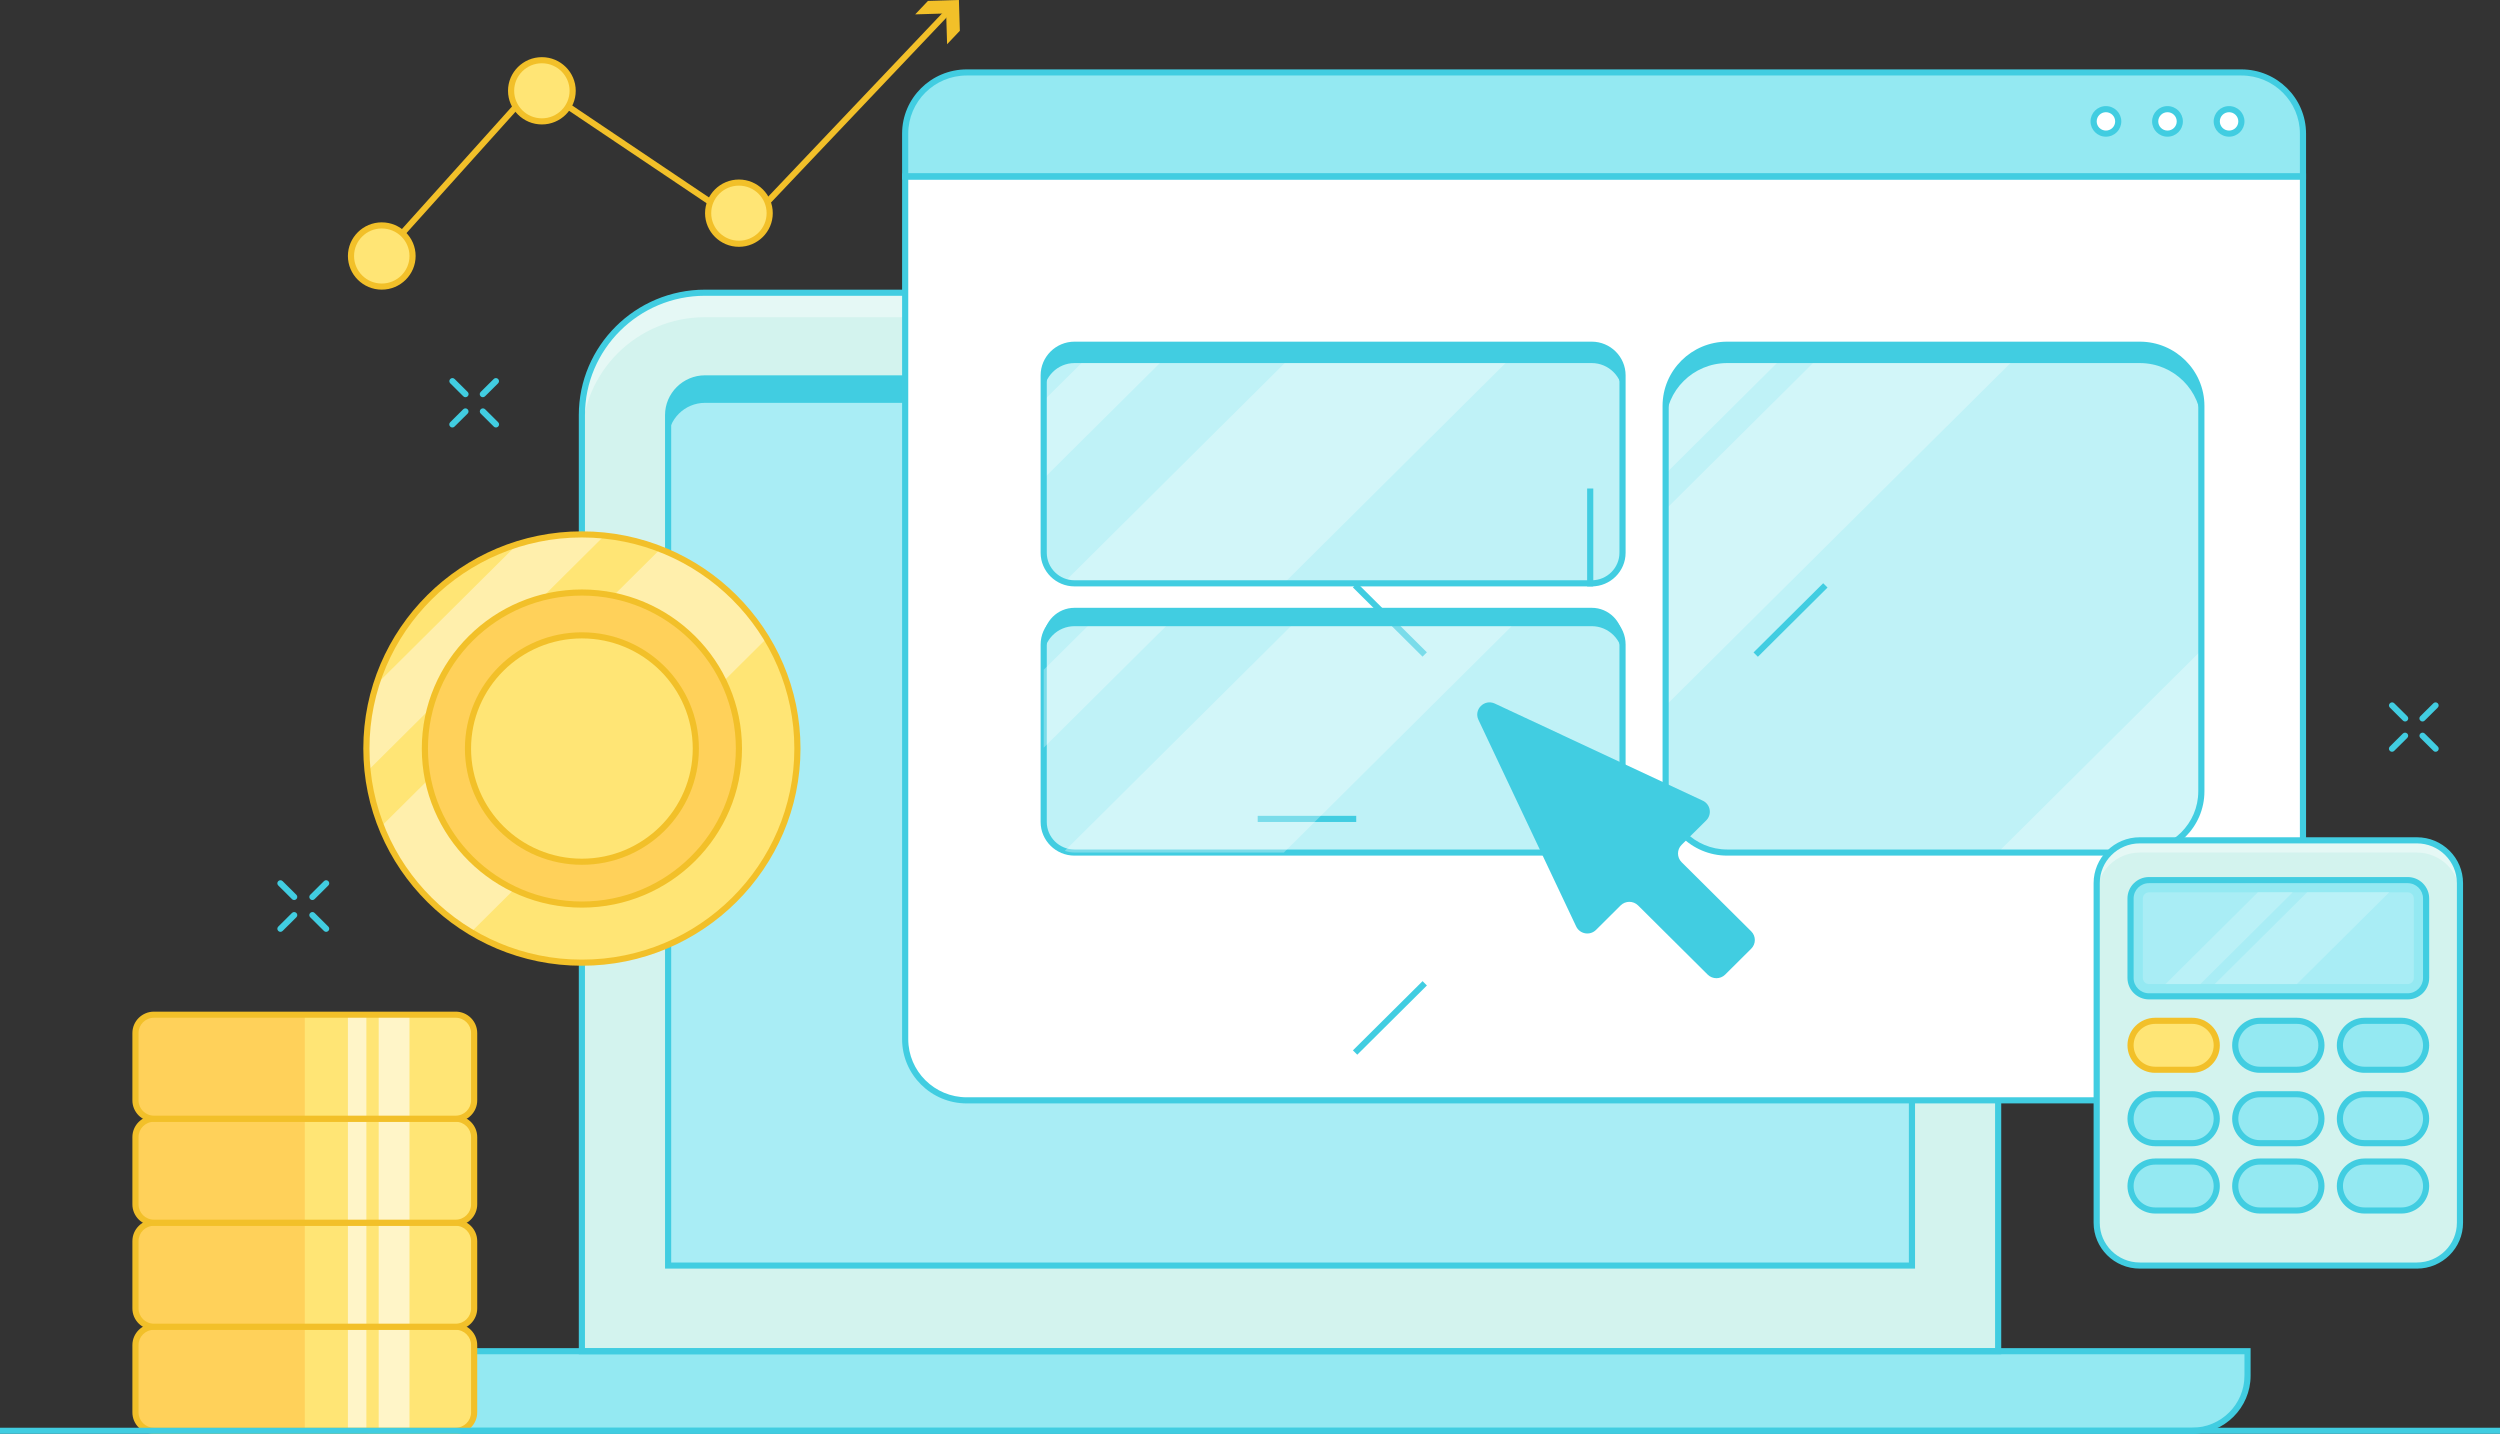
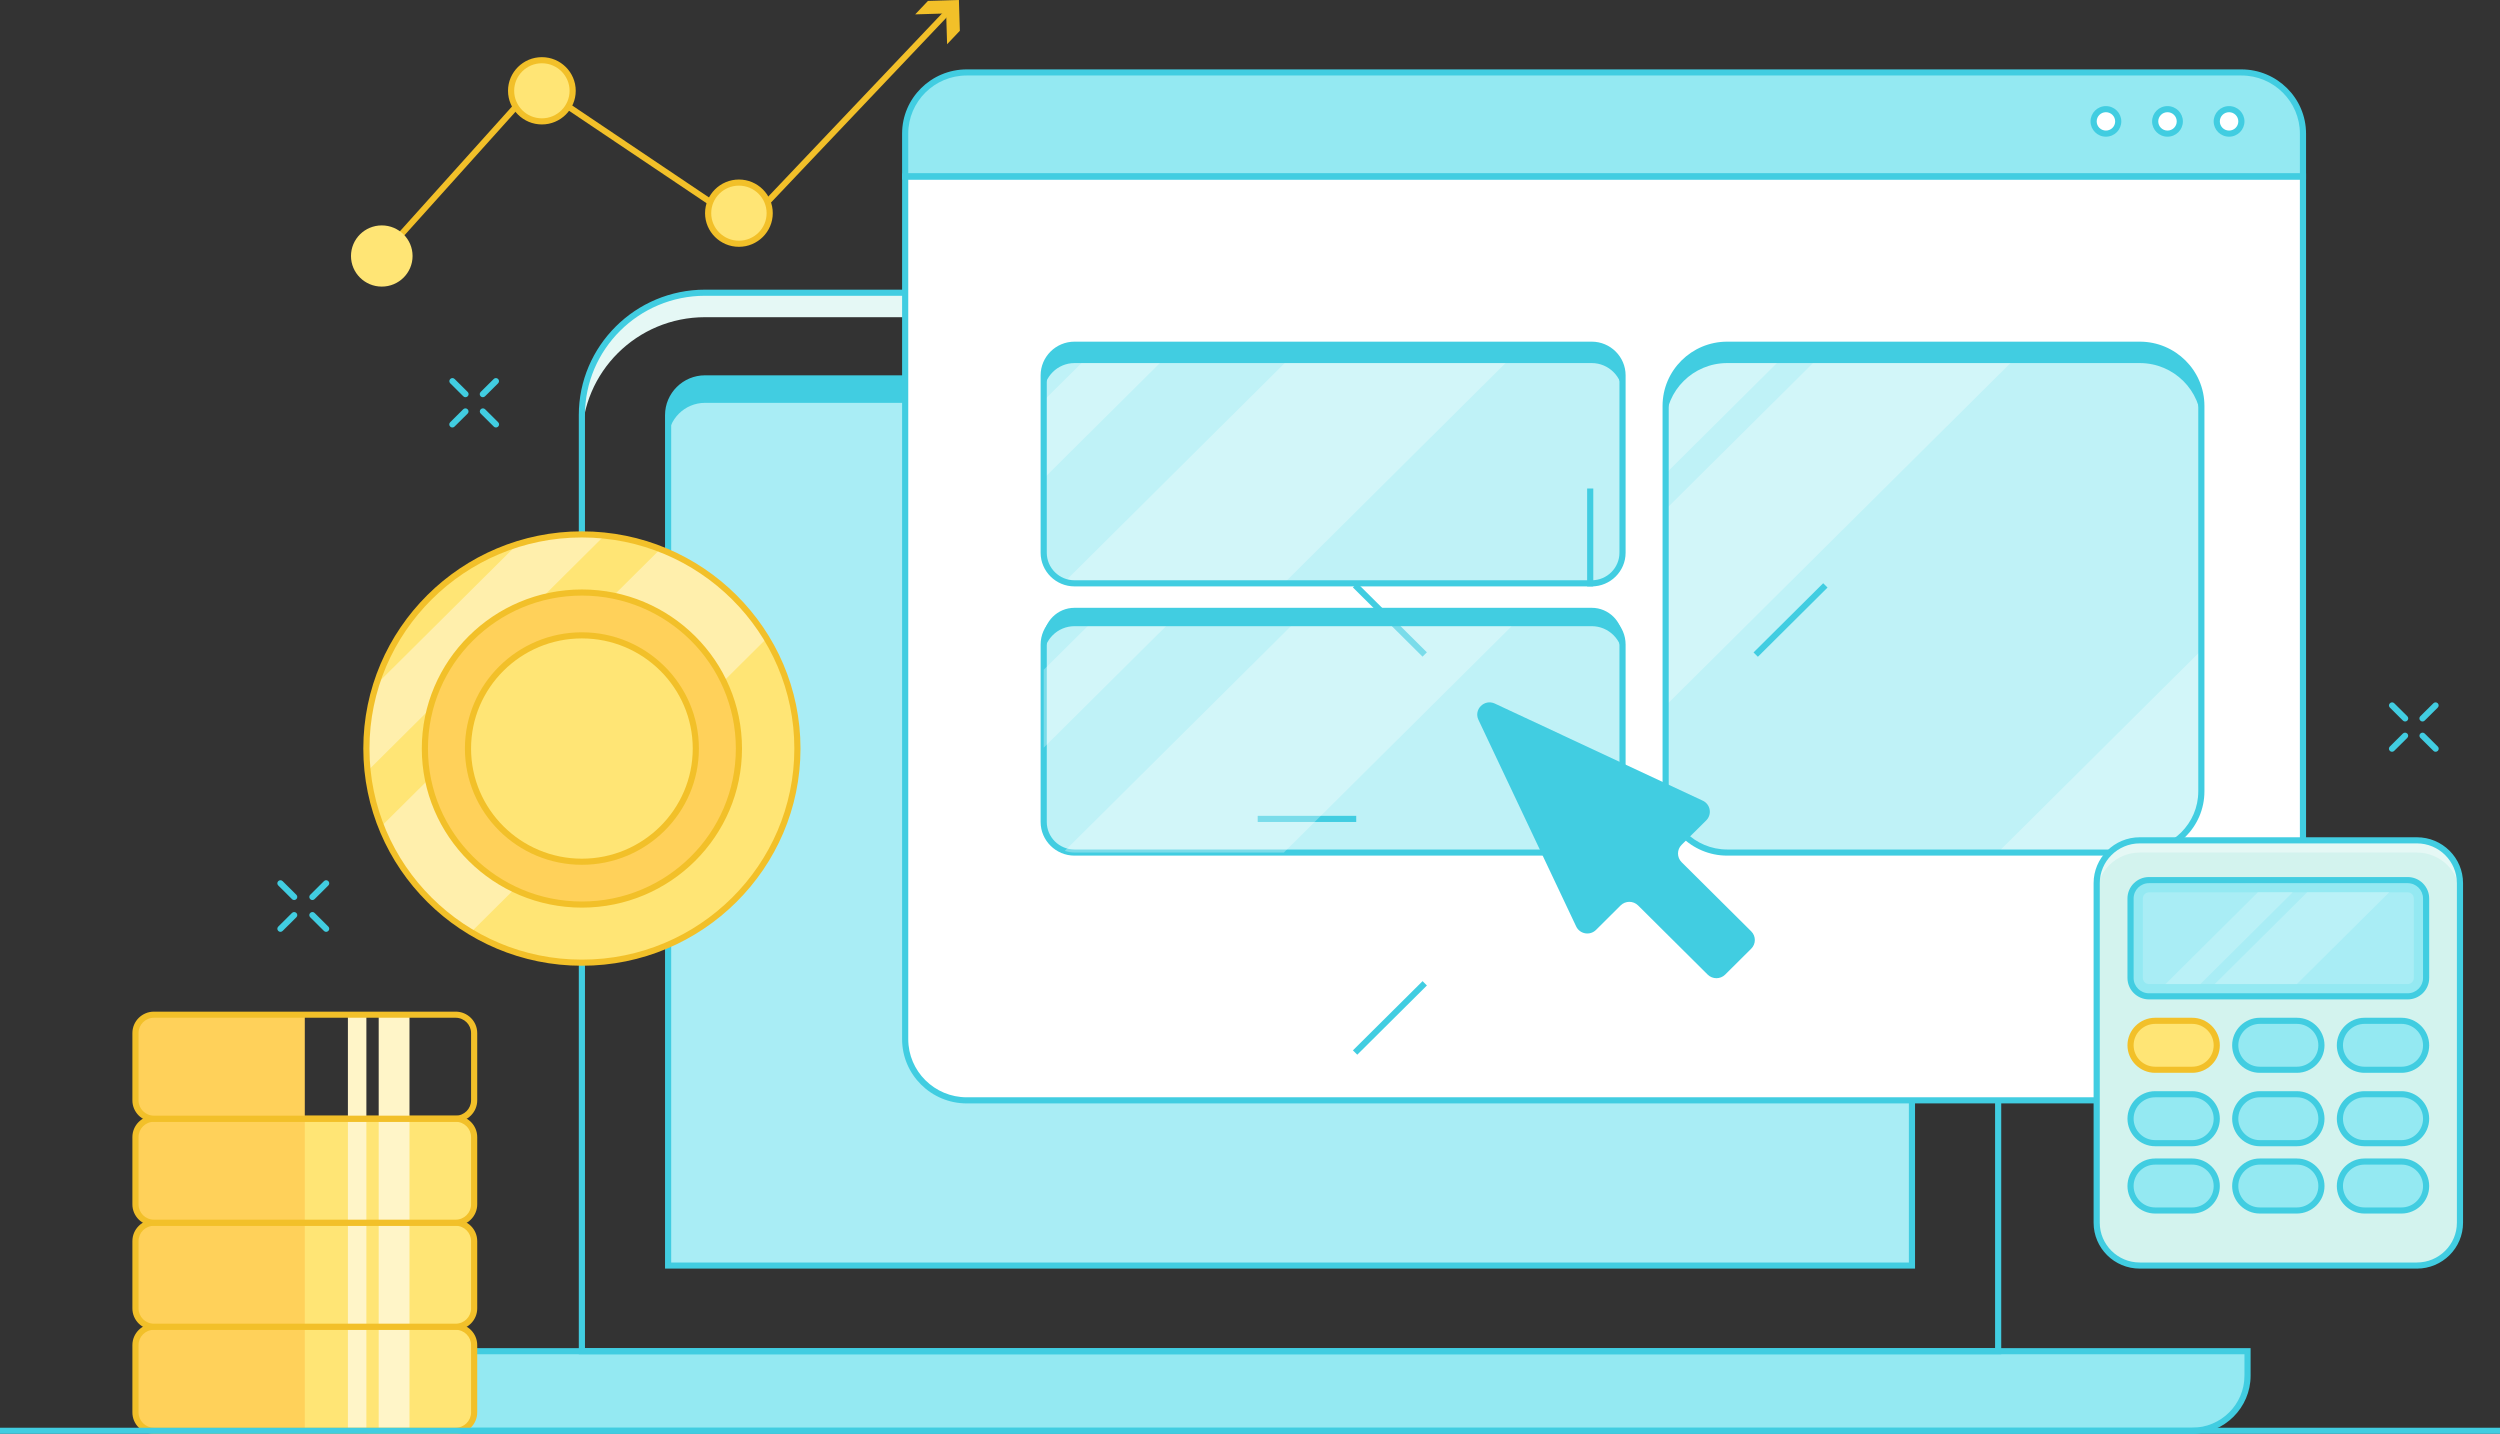
<svg xmlns="http://www.w3.org/2000/svg" width="136" height="78" viewBox="0 0 136 78" fill="none">
  <rect x="0" y="0" width="136" height="78" fill="#333333" stroke="none" />
  <g clip-path="url(#clip0_2120_8005)">
-     <path d="M38.355 15.924H102C105.698 15.924 108.7 18.906 108.7 22.581V73.507H31.655V22.581C31.655 18.906 34.657 15.924 38.355 15.924Z" fill="#D3F3EE" />
    <path d="M102 15.924H38.355C34.653 15.924 31.655 18.902 31.655 22.581V23.912C31.655 20.234 34.653 17.255 38.355 17.255H102C105.702 17.255 108.7 20.234 108.7 23.912V22.581C108.7 18.902 105.702 15.924 102 15.924Z" fill="#E5F8F5" />
    <path d="M104.01 22.581V68.847H36.345V22.581C36.345 21.479 37.246 20.583 38.355 20.583L102 20.583C103.109 20.583 104.01 21.479 104.01 22.581Z" fill="#A9EDF5" />
    <path d="M102 20.583H38.355C37.246 20.583 36.345 21.479 36.345 22.581V23.912C36.345 22.81 37.246 21.915 38.355 21.915H102C103.109 21.915 104.01 22.81 104.01 23.912V22.581C104.01 21.479 103.109 20.583 102 20.583Z" fill="#41CDE1" />
    <path d="M104.178 69.013H36.178V22.581C36.178 21.389 37.156 20.417 38.355 20.417H102C103.2 20.417 104.178 21.389 104.178 22.581V69.013ZM36.513 68.68H103.843V22.581C103.843 21.572 103.015 20.75 102 20.75H38.355C37.34 20.75 36.513 21.572 36.513 22.581V68.68Z" fill="#41CDE1" />
    <path d="M17.419 73.507H122.266V74.838C122.266 76.492 120.916 77.834 119.251 77.834H20.434C18.769 77.834 17.419 76.492 17.419 74.838V73.507Z" fill="#94E9F2" />
    <path d="M108.867 73.673H31.487V22.581C31.487 18.819 34.569 15.757 38.354 15.757H102C105.785 15.757 108.867 18.819 108.867 22.581V73.673ZM31.822 73.34H108.532V22.581C108.532 19.002 105.601 16.09 102 16.09H38.354C34.753 16.09 31.822 19.002 31.822 22.581V73.34Z" fill="#41CDE1" />
    <path d="M119.251 78H20.433C18.678 78 17.251 76.582 17.251 74.838V73.34H122.433V74.838C122.433 76.582 121.006 78 119.251 78ZM17.586 73.673V74.838C17.586 76.399 18.862 77.667 20.433 77.667H119.251C120.822 77.667 122.098 76.399 122.098 74.838V73.673H17.586Z" fill="#41CDE1" />
    <path d="M49.241 9.599V56.531C49.241 58.368 50.742 59.86 52.591 59.86H121.931C123.78 59.86 125.281 58.368 125.281 56.531V9.599H49.241Z" fill="white" />
    <path d="M125.281 7.269C125.281 5.432 123.78 3.941 121.931 3.941H52.591C50.742 3.941 49.241 5.432 49.241 7.269V9.599H125.281V7.269Z" fill="#94E9F2" />
    <path d="M121.931 60.026H52.592C50.652 60.026 49.074 58.458 49.074 56.531V9.433H125.449V56.531C125.449 58.458 123.871 60.026 121.931 60.026ZM49.409 9.766V56.531C49.409 58.275 50.836 59.693 52.592 59.693H121.931C123.687 59.693 125.114 58.275 125.114 56.531V9.766H49.409Z" fill="#41CDE1" />
    <path d="M125.449 9.766H49.074V7.269C49.074 5.342 50.652 3.775 52.592 3.775H121.931C123.871 3.775 125.449 5.342 125.449 7.269V9.766ZM49.409 9.433H125.114V7.269C125.114 5.525 123.687 4.107 121.931 4.107H52.592C50.836 4.107 49.409 5.525 49.409 7.269V9.433Z" fill="#41CDE1" />
    <path d="M116.404 18.753H93.961C92.111 18.753 90.611 20.243 90.611 22.081V43.051C90.611 44.889 92.111 46.379 93.961 46.379H116.404C118.254 46.379 119.754 44.889 119.754 43.051V22.081C119.754 20.243 118.254 18.753 116.404 18.753Z" fill="#BFF2F7" />
    <path d="M86.591 18.753H58.453C57.528 18.753 56.778 19.498 56.778 20.417V30.07C56.778 30.989 57.528 31.734 58.453 31.734H86.591C87.516 31.734 88.266 30.989 88.266 30.07V20.417C88.266 19.498 87.516 18.753 86.591 18.753Z" fill="#BFF2F7" />
    <path d="M86.591 33.398H58.453C57.528 33.398 56.778 34.143 56.778 35.062V44.715C56.778 45.634 57.528 46.379 58.453 46.379H86.591C87.516 46.379 88.266 45.634 88.266 44.715V35.062C88.266 34.143 87.516 33.398 86.591 33.398Z" fill="#BFF2F7" />
    <path d="M86.591 46.546H58.453C57.438 46.546 56.61 45.724 56.61 44.715V35.062C56.61 34.054 57.438 33.232 58.453 33.232H86.591C87.606 33.232 88.433 34.054 88.433 35.062V44.715C88.433 45.724 87.606 46.546 86.591 46.546ZM58.453 33.565C57.622 33.565 56.945 34.237 56.945 35.062V44.715C56.945 45.541 57.622 46.213 58.453 46.213H86.591C87.421 46.213 88.098 45.541 88.098 44.715V35.062C88.098 34.237 87.421 33.565 86.591 33.565H58.453Z" fill="#41CDE1" />
    <path d="M92.631 43.557L81.319 38.274C80.749 38.008 80.16 38.597 80.428 39.16L85.744 50.4C85.942 50.816 86.494 50.913 86.823 50.587L88.162 49.255C88.424 48.995 88.849 48.995 89.111 49.255L92.899 53.02C93.16 53.279 93.586 53.279 93.847 53.02L95.267 51.608C95.529 51.349 95.529 50.926 95.267 50.666L91.479 46.902C91.218 46.642 91.218 46.219 91.479 45.96L92.819 44.629C93.147 44.302 93.05 43.753 92.631 43.557Z" fill="#41CDE1" />
    <path d="M73.833 31.72L73.596 31.955L77.385 35.721L77.622 35.486L73.833 31.72Z" fill="#41CDE1" />
    <path d="M73.779 44.382H68.419V44.715H73.779V44.382Z" fill="#41CDE1" />
    <path d="M77.388 53.374L73.598 57.14L73.835 57.376L77.624 53.61L77.388 53.374Z" fill="#41CDE1" />
    <path d="M99.181 31.728L95.392 35.493L95.629 35.729L99.418 31.963L99.181 31.728Z" fill="#41CDE1" />
    <path d="M86.675 26.575H86.34V31.9H86.675V26.575Z" fill="#41CDE1" />
    <path d="M121.261 7.269C121.631 7.269 121.931 6.971 121.931 6.604C121.931 6.236 121.631 5.938 121.261 5.938C120.891 5.938 120.591 6.236 120.591 6.604C120.591 6.971 120.891 7.269 121.261 7.269Z" fill="white" />
    <path d="M121.261 7.436C120.799 7.436 120.424 7.063 120.424 6.604C120.424 6.144 120.799 5.772 121.261 5.772C121.724 5.772 122.099 6.144 122.099 6.604C122.099 7.063 121.724 7.436 121.261 7.436ZM121.261 6.104C120.983 6.104 120.759 6.327 120.759 6.604C120.759 6.88 120.983 7.103 121.261 7.103C121.539 7.103 121.764 6.88 121.764 6.604C121.764 6.327 121.539 6.104 121.261 6.104Z" fill="#41CDE1" />
    <path d="M117.911 7.269C118.281 7.269 118.581 6.971 118.581 6.604C118.581 6.236 118.281 5.938 117.911 5.938C117.541 5.938 117.241 6.236 117.241 6.604C117.241 6.971 117.541 7.269 117.911 7.269Z" fill="white" />
    <path d="M117.912 7.436C117.449 7.436 117.074 7.063 117.074 6.604C117.074 6.144 117.449 5.772 117.912 5.772C118.374 5.772 118.749 6.144 118.749 6.604C118.749 7.063 118.374 7.436 117.912 7.436ZM117.912 6.104C117.634 6.104 117.409 6.327 117.409 6.604C117.409 6.88 117.634 7.103 117.912 7.103C118.19 7.103 118.414 6.88 118.414 6.604C118.414 6.327 118.19 6.104 117.912 6.104Z" fill="#41CDE1" />
    <path d="M114.562 7.269C114.932 7.269 115.232 6.971 115.232 6.604C115.232 6.236 114.932 5.938 114.562 5.938C114.192 5.938 113.892 6.236 113.892 6.604C113.892 6.971 114.192 7.269 114.562 7.269Z" fill="white" />
    <path d="M114.562 7.436C114.1 7.436 113.725 7.063 113.725 6.604C113.725 6.144 114.1 5.772 114.562 5.772C115.024 5.772 115.399 6.144 115.399 6.604C115.399 7.063 115.024 7.436 114.562 7.436ZM114.562 6.104C114.284 6.104 114.06 6.327 114.06 6.604C114.06 6.88 114.284 7.103 114.562 7.103C114.84 7.103 115.065 6.88 115.065 6.604C115.065 6.327 114.84 6.104 114.562 6.104Z" fill="#41CDE1" />
    <path d="M31.655 52.371C38.13 52.371 43.379 47.155 43.379 40.721C43.379 34.287 38.13 29.071 31.655 29.071C25.18 29.071 19.931 34.287 19.931 40.721C19.931 47.155 25.18 52.371 31.655 52.371Z" fill="#FFE575" />
    <g opacity="0.4">
      <path d="M31.655 29.071C30.436 29.071 29.26 29.258 28.154 29.6L20.463 37.243C20.118 38.341 19.931 39.509 19.931 40.721C19.931 41.134 19.954 41.54 19.994 41.942L32.884 29.134C32.479 29.091 32.07 29.071 31.655 29.071Z" fill="white" />
      <path d="M35.922 29.87L20.734 44.961C21.682 47.371 23.414 49.392 25.622 50.713L41.707 34.73C40.381 32.536 38.347 30.815 35.919 29.873L35.922 29.87Z" fill="white" />
    </g>
    <path d="M31.655 49.209C36.373 49.209 40.197 45.408 40.197 40.721C40.197 36.033 36.373 32.233 31.655 32.233C26.938 32.233 23.113 36.033 23.113 40.721C23.113 45.408 26.938 49.209 31.655 49.209Z" fill="#FFD15A" />
    <path d="M31.656 49.375C26.852 49.375 22.946 45.494 22.946 40.721C22.946 35.948 26.852 32.067 31.656 32.067C36.459 32.067 40.365 35.948 40.365 40.721C40.365 45.494 36.459 49.375 31.656 49.375ZM31.656 32.4C27.036 32.4 23.281 36.131 23.281 40.721C23.281 45.311 27.036 49.042 31.656 49.042C36.275 49.042 40.03 45.311 40.03 40.721C40.03 36.131 36.275 32.4 31.656 32.4Z" fill="#F2C029" />
    <path d="M31.655 46.879C35.078 46.879 37.852 44.122 37.852 40.721C37.852 37.32 35.078 34.563 31.655 34.563C28.233 34.563 25.458 37.32 25.458 40.721C25.458 44.122 28.233 46.879 31.655 46.879Z" fill="#FFE575" />
    <path d="M31.655 47.045C28.145 47.045 25.291 44.209 25.291 40.721C25.291 37.233 28.145 34.397 31.655 34.397C35.166 34.397 38.02 37.233 38.02 40.721C38.02 44.209 35.166 47.045 31.655 47.045ZM31.655 34.73C28.329 34.73 25.626 37.419 25.626 40.721C25.626 44.023 28.329 46.712 31.655 46.712C34.982 46.712 37.685 44.023 37.685 40.721C37.685 37.419 34.982 34.73 31.655 34.73Z" fill="#F2C029" />
    <path d="M31.655 52.537C25.1 52.537 19.764 47.238 19.764 40.721C19.764 34.204 25.1 28.905 31.655 28.905C38.211 28.905 43.547 34.207 43.547 40.721C43.547 47.235 38.211 52.537 31.655 52.537ZM31.655 29.238C25.284 29.238 20.099 34.39 20.099 40.721C20.099 47.052 25.284 52.204 31.655 52.204C38.026 52.204 43.212 47.052 43.212 40.721C43.212 34.39 38.026 29.238 31.655 29.238Z" fill="#F2C029" />
    <path d="M24.788 72.175H8.374C7.819 72.175 7.369 72.622 7.369 73.174V76.835C7.369 77.386 7.819 77.834 8.374 77.834H24.788C25.343 77.834 25.793 77.386 25.793 76.835V73.174C25.793 72.622 25.343 72.175 24.788 72.175Z" fill="#FFE575" />
    <path d="M16.581 72.175H8.374C7.818 72.175 7.369 72.621 7.369 73.174V76.835C7.369 77.388 7.818 77.834 8.374 77.834H16.581V72.175Z" fill="#FFD15A" />
    <path d="M19.931 72.175H18.926V77.834H19.931V72.175Z" fill="#FFF5C8" />
    <path d="M22.276 72.175H20.601V77.834H22.276V72.175Z" fill="#FFF5C8" />
    <path d="M24.788 78H8.375C7.728 78 7.202 77.477 7.202 76.835V73.174C7.202 72.531 7.728 72.009 8.375 72.009H24.788C25.435 72.009 25.961 72.531 25.961 73.174V76.835C25.961 77.477 25.435 78 24.788 78ZM8.375 72.341C7.912 72.341 7.537 72.714 7.537 73.174V76.835C7.537 77.294 7.912 77.667 8.375 77.667H24.788C25.251 77.667 25.626 77.294 25.626 76.835V73.174C25.626 72.714 25.251 72.341 24.788 72.341H8.375Z" fill="#F2C029" />
    <path d="M24.788 66.517H8.374C7.819 66.517 7.369 66.964 7.369 67.515V71.177C7.369 71.728 7.819 72.175 8.374 72.175H24.788C25.343 72.175 25.793 71.728 25.793 71.177V67.515C25.793 66.964 25.343 66.517 24.788 66.517Z" fill="#FFE575" />
    <path d="M16.581 66.517H8.374C7.818 66.517 7.369 66.963 7.369 67.515V71.177C7.369 71.729 7.818 72.175 8.374 72.175H16.581V66.517Z" fill="#FFD15A" />
    <path d="M19.931 66.517H18.926V72.175H19.931V66.517Z" fill="#FFF5C8" />
    <path d="M22.276 66.517H20.601V72.175H22.276V66.517Z" fill="#FFF5C8" />
    <path d="M24.788 72.341H8.375C7.728 72.341 7.202 71.819 7.202 71.177V67.515C7.202 66.873 7.728 66.35 8.375 66.35H24.788C25.435 66.35 25.961 66.873 25.961 67.515V71.177C25.961 71.819 25.435 72.341 24.788 72.341ZM8.375 66.683C7.912 66.683 7.537 67.056 7.537 67.515V71.177C7.537 71.636 7.912 72.009 8.375 72.009H24.788C25.251 72.009 25.626 71.636 25.626 71.177V67.515C25.626 67.056 25.251 66.683 24.788 66.683H8.375Z" fill="#F2C029" />
    <path d="M24.788 60.858H8.374C7.819 60.858 7.369 61.305 7.369 61.857V65.518C7.369 66.07 7.819 66.517 8.374 66.517H24.788C25.343 66.517 25.793 66.07 25.793 65.518V61.857C25.793 61.305 25.343 60.858 24.788 60.858Z" fill="#FFE575" />
    <path d="M16.581 60.858H8.374C7.818 60.858 7.369 61.304 7.369 61.857V65.518C7.369 66.071 7.818 66.517 8.374 66.517H16.581V60.858Z" fill="#FFD15A" />
    <path d="M19.931 60.858H18.926V66.517H19.931V60.858Z" fill="#FFF5C8" />
    <path d="M22.276 60.858H20.601V66.517H22.276V60.858Z" fill="#FFF5C8" />
    <path d="M24.788 66.683H8.375C7.728 66.683 7.202 66.16 7.202 65.518V61.857C7.202 61.214 7.728 60.692 8.375 60.692H24.788C25.435 60.692 25.961 61.214 25.961 61.857V65.518C25.961 66.16 25.435 66.683 24.788 66.683ZM8.375 61.025C7.912 61.025 7.537 61.397 7.537 61.857V65.518C7.537 65.978 7.912 66.35 8.375 66.35H24.788C25.251 66.35 25.626 65.978 25.626 65.518V61.857C25.626 61.397 25.251 61.025 24.788 61.025H8.375Z" fill="#F2C029" />
-     <path d="M24.788 55.2H8.374C7.819 55.2 7.369 55.647 7.369 56.198V59.86C7.369 60.411 7.819 60.858 8.374 60.858H24.788C25.343 60.858 25.793 60.411 25.793 59.86V56.198C25.793 55.647 25.343 55.2 24.788 55.2Z" fill="#FFE575" />
    <path d="M16.581 55.2H8.374C7.818 55.2 7.369 55.646 7.369 56.198V59.86C7.369 60.412 7.818 60.858 8.374 60.858H16.581V55.2Z" fill="#FFD15A" />
    <path d="M19.931 55.2H18.926V60.858H19.931V55.2Z" fill="#FFF5C8" />
    <path d="M22.276 55.2H20.601V60.858H22.276V55.2Z" fill="#FFF5C8" />
    <path d="M24.788 61.025H8.375C7.728 61.025 7.202 60.502 7.202 59.86V56.198C7.202 55.556 7.728 55.033 8.375 55.033H24.788C25.435 55.033 25.961 55.556 25.961 56.198V59.86C25.961 60.502 25.435 61.025 24.788 61.025ZM8.375 55.366C7.912 55.366 7.537 55.739 7.537 56.198V59.86C7.537 60.319 7.912 60.692 8.375 60.692H24.788C25.251 60.692 25.626 60.319 25.626 59.86V56.198C25.626 55.739 25.251 55.366 24.788 55.366H8.375Z" fill="#F2C029" />
    <path d="M136 77.667H0V78H136V77.667Z" fill="#41CDE1" />
    <path d="M20.892 14.036L20.645 13.817L29.116 4.387L40.509 12.046L51.466 0.499L51.707 0.726L40.556 12.479L29.17 4.826L20.892 14.036Z" fill="#F2C029" />
    <path d="M51.522 2.406L51.472 0.732L49.787 0.782L50.48 0.05L52.165 0L52.216 1.674L51.522 2.406Z" fill="#F2C029" />
    <path d="M20.769 15.591C21.694 15.591 22.444 14.846 22.444 13.926C22.444 13.007 21.694 12.262 20.769 12.262C19.844 12.262 19.094 13.007 19.094 13.926C19.094 14.846 19.844 15.591 20.769 15.591Z" fill="#FFE575" />
-     <path d="M20.768 15.757C19.753 15.757 18.926 14.935 18.926 13.926C18.926 12.918 19.753 12.096 20.768 12.096C21.783 12.096 22.61 12.918 22.61 13.926C22.61 14.935 21.783 15.757 20.768 15.757ZM20.768 12.429C19.937 12.429 19.261 13.101 19.261 13.926C19.261 14.752 19.937 15.424 20.768 15.424C21.599 15.424 22.276 14.752 22.276 13.926C22.276 13.101 21.599 12.429 20.768 12.429Z" fill="#F2C029" />
    <path d="M29.478 6.604C30.403 6.604 31.152 5.859 31.152 4.939C31.152 4.02 30.403 3.275 29.478 3.275C28.553 3.275 27.803 4.02 27.803 4.939C27.803 5.859 28.553 6.604 29.478 6.604Z" fill="#FFE575" />
    <path d="M29.478 6.77C28.463 6.77 27.636 5.948 27.636 4.939C27.636 3.931 28.463 3.109 29.478 3.109C30.493 3.109 31.32 3.931 31.32 4.939C31.32 5.948 30.493 6.77 29.478 6.77ZM29.478 3.442C28.647 3.442 27.971 4.114 27.971 4.939C27.971 5.765 28.647 6.437 29.478 6.437C30.309 6.437 30.985 5.765 30.985 4.939C30.985 4.114 30.309 3.442 29.478 3.442Z" fill="#F2C029" />
    <path d="M40.197 13.261C41.122 13.261 41.872 12.516 41.872 11.597C41.872 10.677 41.122 9.932 40.197 9.932C39.272 9.932 38.523 10.677 38.523 11.597C38.523 12.516 39.272 13.261 40.197 13.261Z" fill="#FFE575" />
    <path d="M40.197 13.427C39.182 13.427 38.355 12.605 38.355 11.597C38.355 10.588 39.182 9.766 40.197 9.766C41.212 9.766 42.039 10.588 42.039 11.597C42.039 12.605 41.212 13.427 40.197 13.427ZM40.197 10.099C39.366 10.099 38.69 10.771 38.69 11.597C38.69 12.422 39.366 13.094 40.197 13.094C41.028 13.094 41.704 12.422 41.704 11.597C41.704 10.771 41.028 10.099 40.197 10.099Z" fill="#F2C029" />
    <path d="M130.838 39.25C130.794 39.25 130.751 39.233 130.72 39.2L130.01 38.494C129.943 38.428 129.943 38.324 130.01 38.258C130.077 38.191 130.181 38.191 130.248 38.258L130.958 38.963C131.025 39.03 131.025 39.133 130.958 39.2C130.925 39.233 130.881 39.25 130.841 39.25H130.838Z" fill="#41CDE1" />
    <path d="M130.125 40.897C130.081 40.897 130.037 40.881 130.007 40.847C129.94 40.781 129.94 40.678 130.007 40.611L130.717 39.905C130.784 39.839 130.888 39.839 130.955 39.905C131.022 39.972 131.022 40.075 130.955 40.142L130.245 40.847C130.212 40.881 130.168 40.897 130.128 40.897H130.125Z" fill="#41CDE1" />
    <path d="M132.496 40.897C132.452 40.897 132.409 40.881 132.379 40.847L131.668 40.142C131.601 40.075 131.601 39.972 131.668 39.905C131.735 39.839 131.839 39.839 131.906 39.905L132.616 40.611C132.683 40.678 132.683 40.781 132.616 40.847C132.583 40.881 132.539 40.897 132.499 40.897H132.496Z" fill="#41CDE1" />
    <path d="M131.783 39.25C131.739 39.25 131.696 39.233 131.665 39.2C131.598 39.133 131.598 39.03 131.665 38.963L132.376 38.258C132.443 38.191 132.546 38.191 132.613 38.258C132.68 38.324 132.68 38.428 132.613 38.494L131.903 39.2C131.87 39.233 131.826 39.25 131.786 39.25H131.783Z" fill="#41CDE1" />
    <path d="M25.321 21.609C25.277 21.609 25.234 21.592 25.204 21.559L24.494 20.853C24.427 20.787 24.427 20.683 24.494 20.617C24.561 20.55 24.664 20.55 24.731 20.617L25.442 21.322C25.509 21.389 25.509 21.492 25.442 21.559C25.408 21.592 25.364 21.609 25.324 21.609H25.321Z" fill="#41CDE1" />
    <path d="M24.607 23.256C24.563 23.256 24.52 23.24 24.49 23.206C24.423 23.14 24.423 23.037 24.49 22.97L25.2 22.264C25.267 22.198 25.371 22.198 25.438 22.264C25.505 22.331 25.505 22.434 25.438 22.501L24.727 23.206C24.694 23.24 24.651 23.256 24.61 23.256H24.607Z" fill="#41CDE1" />
    <path d="M26.979 23.256C26.936 23.256 26.892 23.24 26.862 23.206L26.152 22.501C26.085 22.434 26.085 22.331 26.152 22.264C26.219 22.198 26.323 22.198 26.39 22.264L27.1 22.97C27.167 23.037 27.167 23.14 27.1 23.206C27.066 23.24 27.023 23.256 26.983 23.256H26.979Z" fill="#41CDE1" />
    <path d="M26.265 21.609C26.222 21.609 26.178 21.592 26.148 21.559C26.081 21.492 26.081 21.389 26.148 21.322L26.858 20.617C26.925 20.55 27.029 20.55 27.096 20.617C27.163 20.683 27.163 20.787 27.096 20.853L26.386 21.559C26.352 21.592 26.309 21.609 26.268 21.609H26.265Z" fill="#41CDE1" />
    <path d="M16.001 48.962C15.958 48.962 15.914 48.946 15.884 48.912L15.137 48.17C15.07 48.103 15.07 48 15.137 47.934C15.204 47.867 15.308 47.867 15.375 47.934L16.122 48.676C16.189 48.742 16.189 48.846 16.122 48.912C16.088 48.946 16.045 48.962 16.005 48.962H16.001Z" fill="#41CDE1" />
    <path d="M15.254 50.693C15.211 50.693 15.167 50.676 15.137 50.643C15.07 50.577 15.07 50.473 15.137 50.407L15.884 49.664C15.951 49.598 16.055 49.598 16.122 49.664C16.189 49.731 16.189 49.834 16.122 49.901L15.375 50.643C15.341 50.676 15.298 50.693 15.258 50.693H15.254Z" fill="#41CDE1" />
    <path d="M17.741 50.693C17.697 50.693 17.654 50.676 17.623 50.643L16.876 49.901C16.809 49.834 16.809 49.731 16.876 49.664C16.943 49.598 17.047 49.598 17.114 49.664L17.861 50.407C17.928 50.473 17.928 50.577 17.861 50.643C17.828 50.676 17.784 50.693 17.744 50.693H17.741Z" fill="#41CDE1" />
    <path d="M16.994 48.962C16.95 48.962 16.907 48.946 16.876 48.912C16.809 48.846 16.809 48.742 16.876 48.676L17.623 47.934C17.69 47.867 17.794 47.867 17.861 47.934C17.928 48 17.928 48.103 17.861 48.17L17.114 48.912C17.081 48.946 17.037 48.962 16.997 48.962H16.994Z" fill="#41CDE1" />
    <g opacity="0.3">
      <path d="M97.669 18.753H93.96C93.505 18.753 93.073 18.843 92.674 19.009L90.865 20.806C90.701 21.199 90.607 21.632 90.607 22.085V25.769L97.665 18.756L97.669 18.753Z" fill="white" />
      <path d="M90.61 38.391L110.374 18.753H99.631L90.61 27.716V38.391Z" fill="white" />
    </g>
    <g opacity="0.3">
      <path d="M119.754 35.375L108.68 46.379H116.404C118.253 46.379 119.754 44.888 119.754 43.051V35.375Z" fill="white" />
    </g>
    <path d="M116.404 46.546H93.961C92.021 46.546 90.443 44.978 90.443 43.051V22.081C90.443 20.154 92.021 18.586 93.961 18.586H116.404C118.343 18.586 119.921 20.154 119.921 22.081V43.051C119.921 44.978 118.343 46.546 116.404 46.546ZM93.961 18.919C92.205 18.919 90.778 20.337 90.778 22.081V43.051C90.778 44.795 92.205 46.213 93.961 46.213H116.404C118.159 46.213 119.586 44.795 119.586 43.051V22.081C119.586 20.337 118.159 18.919 116.404 18.919H93.961Z" fill="#41CDE1" />
    <path d="M131.478 45.714H116.404C115.109 45.714 114.06 46.757 114.06 48.044V66.517C114.06 67.803 115.109 68.847 116.404 68.847H131.478C132.773 68.847 133.823 67.803 133.823 66.517V48.044C133.823 46.757 132.773 45.714 131.478 45.714Z" fill="#D3F3EE" />
    <path d="M131.478 45.714H116.404C115.108 45.714 114.06 46.755 114.06 48.044V48.709C114.06 47.421 115.108 46.379 116.404 46.379H131.478C132.775 46.379 133.823 47.421 133.823 48.709V48.044C133.823 46.755 132.775 45.714 131.478 45.714Z" fill="#E5F8F5" />
    <path d="M130.975 47.877H116.906C116.351 47.877 115.901 48.324 115.901 48.876V53.203C115.901 53.754 116.351 54.201 116.906 54.201H130.975C131.53 54.201 131.98 53.754 131.98 53.203V48.876C131.98 48.324 131.53 47.877 130.975 47.877Z" fill="#94E9F2" />
    <path d="M131.311 53.203V48.876C131.311 48.692 131.161 48.543 130.976 48.543H116.907C116.722 48.543 116.572 48.692 116.572 48.876V53.203C116.572 53.386 116.722 53.535 116.907 53.535H130.976C131.161 53.535 131.311 53.386 131.311 53.203Z" fill="#A9EDF5" />
    <path d="M119.251 58.196H117.241C116.504 58.196 115.901 57.596 115.901 56.864C115.901 56.132 116.504 55.533 117.241 55.533H119.251C119.988 55.533 120.591 56.132 120.591 56.864C120.591 57.596 119.988 58.196 119.251 58.196Z" fill="#FFE575" />
    <path d="M124.945 58.196H122.936C122.199 58.196 121.596 57.596 121.596 56.864C121.596 56.132 122.199 55.533 122.936 55.533H124.945C125.682 55.533 126.285 56.132 126.285 56.864C126.285 57.596 125.682 58.196 124.945 58.196Z" fill="#94E9F2" />
    <path d="M130.641 58.196H128.631C127.894 58.196 127.291 57.596 127.291 56.864C127.291 56.132 127.894 55.533 128.631 55.533H130.641C131.378 55.533 131.981 56.132 131.981 56.864C131.981 57.596 131.378 58.196 130.641 58.196Z" fill="#94E9F2" />
    <path d="M119.251 62.19H117.241C116.504 62.19 115.901 61.59 115.901 60.858C115.901 60.126 116.504 59.527 117.241 59.527H119.251C119.988 59.527 120.591 60.126 120.591 60.858C120.591 61.59 119.988 62.19 119.251 62.19Z" fill="#94E9F2" />
    <path d="M124.945 62.19H122.936C122.199 62.19 121.596 61.59 121.596 60.858C121.596 60.126 122.199 59.527 122.936 59.527H124.945C125.682 59.527 126.285 60.126 126.285 60.858C126.285 61.59 125.682 62.19 124.945 62.19Z" fill="#94E9F2" />
    <path d="M130.641 62.19H128.631C127.894 62.19 127.291 61.59 127.291 60.858C127.291 60.126 127.894 59.527 128.631 59.527H130.641C131.378 59.527 131.981 60.126 131.981 60.858C131.981 61.59 131.378 62.19 130.641 62.19Z" fill="#94E9F2" />
    <path d="M119.251 65.851H117.241C116.504 65.851 115.901 65.252 115.901 64.52C115.901 63.787 116.504 63.188 117.241 63.188H119.251C119.988 63.188 120.591 63.787 120.591 64.52C120.591 65.252 119.988 65.851 119.251 65.851Z" fill="#94E9F2" />
    <path d="M124.945 65.851H122.936C122.199 65.851 121.596 65.252 121.596 64.52C121.596 63.787 122.199 63.188 122.936 63.188H124.945C125.682 63.188 126.285 63.787 126.285 64.52C126.285 65.252 125.682 65.851 124.945 65.851Z" fill="#94E9F2" />
    <path d="M130.641 65.851H128.631C127.894 65.851 127.291 65.252 127.291 64.52C127.291 63.787 127.894 63.188 128.631 63.188H130.641C131.378 63.188 131.981 63.787 131.981 64.52C131.981 65.252 131.378 65.851 130.641 65.851Z" fill="#94E9F2" />
    <path d="M131.478 69.013H116.404C115.017 69.013 113.892 67.895 113.892 66.517V48.044C113.892 46.666 115.017 45.547 116.404 45.547H131.478C132.865 45.547 133.99 46.666 133.99 48.044V66.517C133.99 67.895 132.865 69.013 131.478 69.013ZM116.404 45.88C115.205 45.88 114.227 46.852 114.227 48.044V66.517C114.227 67.708 115.205 68.68 116.404 68.68H131.478C132.677 68.68 133.655 67.708 133.655 66.517V48.044C133.655 46.852 132.677 45.88 131.478 45.88H116.404Z" fill="#41CDE1" />
    <path d="M130.976 54.368H116.907C116.26 54.368 115.734 53.845 115.734 53.203V48.876C115.734 48.233 116.26 47.711 116.907 47.711H130.976C131.622 47.711 132.148 48.233 132.148 48.876V53.203C132.148 53.845 131.622 54.368 130.976 54.368ZM116.907 48.044C116.445 48.044 116.069 48.416 116.069 48.876V53.203C116.069 53.662 116.445 54.035 116.907 54.035H130.976C131.438 54.035 131.813 53.662 131.813 53.203V48.876C131.813 48.416 131.438 48.044 130.976 48.044H116.907Z" fill="#41CDE1" />
    <path d="M119.252 58.362H117.242C116.411 58.362 115.734 57.69 115.734 56.864C115.734 56.039 116.411 55.366 117.242 55.366H119.252C120.082 55.366 120.759 56.039 120.759 56.864C120.759 57.69 120.082 58.362 119.252 58.362ZM117.242 55.699C116.595 55.699 116.069 56.222 116.069 56.864C116.069 57.506 116.595 58.029 117.242 58.029H119.252C119.898 58.029 120.424 57.506 120.424 56.864C120.424 56.222 119.898 55.699 119.252 55.699H117.242Z" fill="#F2C029" />
    <path d="M124.946 58.362H122.936C122.105 58.362 121.429 57.69 121.429 56.864C121.429 56.039 122.105 55.366 122.936 55.366H124.946C125.777 55.366 126.453 56.039 126.453 56.864C126.453 57.69 125.777 58.362 124.946 58.362ZM122.936 55.699C122.29 55.699 121.764 56.222 121.764 56.864C121.764 57.506 122.29 58.029 122.936 58.029H124.946C125.592 58.029 126.118 57.506 126.118 56.864C126.118 56.222 125.592 55.699 124.946 55.699H122.936Z" fill="#41CDE1" />
    <path d="M130.64 58.362H128.63C127.8 58.362 127.123 57.69 127.123 56.864C127.123 56.039 127.8 55.366 128.63 55.366H130.64C131.471 55.366 132.148 56.039 132.148 56.864C132.148 57.69 131.471 58.362 130.64 58.362ZM128.63 55.699C127.984 55.699 127.458 56.222 127.458 56.864C127.458 57.506 127.984 58.029 128.63 58.029H130.64C131.287 58.029 131.813 57.506 131.813 56.864C131.813 56.222 131.287 55.699 130.64 55.699H128.63Z" fill="#41CDE1" />
    <path d="M119.252 62.356H117.242C116.411 62.356 115.734 61.684 115.734 60.858C115.734 60.033 116.411 59.36 117.242 59.36H119.252C120.082 59.36 120.759 60.033 120.759 60.858C120.759 61.684 120.082 62.356 119.252 62.356ZM117.242 59.693C116.595 59.693 116.069 60.216 116.069 60.858C116.069 61.501 116.595 62.023 117.242 62.023H119.252C119.898 62.023 120.424 61.501 120.424 60.858C120.424 60.216 119.898 59.693 119.252 59.693H117.242Z" fill="#41CDE1" />
    <path d="M124.946 62.356H122.936C122.105 62.356 121.429 61.684 121.429 60.858C121.429 60.033 122.105 59.36 122.936 59.36H124.946C125.777 59.36 126.453 60.033 126.453 60.858C126.453 61.684 125.777 62.356 124.946 62.356ZM122.936 59.693C122.29 59.693 121.764 60.216 121.764 60.858C121.764 61.501 122.29 62.023 122.936 62.023H124.946C125.592 62.023 126.118 61.501 126.118 60.858C126.118 60.216 125.592 59.693 124.946 59.693H122.936Z" fill="#41CDE1" />
    <path d="M130.64 62.356H128.63C127.8 62.356 127.123 61.684 127.123 60.858C127.123 60.033 127.8 59.36 128.63 59.36H130.64C131.471 59.36 132.148 60.033 132.148 60.858C132.148 61.684 131.471 62.356 130.64 62.356ZM128.63 59.693C127.984 59.693 127.458 60.216 127.458 60.858C127.458 61.501 127.984 62.023 128.63 62.023H130.64C131.287 62.023 131.813 61.501 131.813 60.858C131.813 60.216 131.287 59.693 130.64 59.693H128.63Z" fill="#41CDE1" />
    <path d="M119.252 66.017H117.242C116.411 66.017 115.734 65.345 115.734 64.52C115.734 63.694 116.411 63.022 117.242 63.022H119.252C120.082 63.022 120.759 63.694 120.759 64.52C120.759 65.345 120.082 66.017 119.252 66.017ZM117.242 63.355C116.595 63.355 116.069 63.877 116.069 64.52C116.069 65.162 116.595 65.685 117.242 65.685H119.252C119.898 65.685 120.424 65.162 120.424 64.52C120.424 63.877 119.898 63.355 119.252 63.355H117.242Z" fill="#41CDE1" />
    <path d="M124.946 66.017H122.936C122.105 66.017 121.429 65.345 121.429 64.52C121.429 63.694 122.105 63.022 122.936 63.022H124.946C125.777 63.022 126.453 63.694 126.453 64.52C126.453 65.345 125.777 66.017 124.946 66.017ZM122.936 63.355C122.29 63.355 121.764 63.877 121.764 64.52C121.764 65.162 122.29 65.685 122.936 65.685H124.946C125.592 65.685 126.118 65.162 126.118 64.52C126.118 63.877 125.592 63.355 124.946 63.355H122.936Z" fill="#41CDE1" />
    <path d="M130.64 66.017H128.63C127.8 66.017 127.123 65.345 127.123 64.52C127.123 63.694 127.8 63.022 128.63 63.022H130.64C131.471 63.022 132.148 63.694 132.148 64.52C132.148 65.345 131.471 66.017 130.64 66.017ZM128.63 63.355C127.984 63.355 127.458 63.877 127.458 64.52C127.458 65.162 127.984 65.685 128.63 65.685H130.64C131.287 65.685 131.813 65.162 131.813 64.52C131.813 63.877 131.287 63.355 130.64 63.355H128.63Z" fill="#41CDE1" />
    <path d="M119.697 53.535L124.721 48.543H122.825L117.801 53.535H119.697Z" fill="#BAF1F7" />
    <path d="M120.48 53.535H124.946L129.97 48.543H125.505L120.48 53.535Z" fill="#BAF1F7" />
    <g opacity="0.3">
      <path d="M56.778 26.029L64.101 18.753H59.84L56.778 21.792V26.029Z" fill="white" />
      <path d="M70.894 18.753L57.924 31.641C58.091 31.697 58.269 31.734 58.453 31.734H69.842L82.906 18.753H70.894Z" fill="white" />
    </g>
    <g opacity="0.3">
      <path d="M56.778 40.674L64.101 33.398H59.84L56.778 36.437V40.674Z" fill="white" />
      <path d="M70.894 33.398L57.924 46.286C58.091 46.343 58.269 46.379 58.453 46.379H69.842L82.906 33.398H70.894Z" fill="white" />
    </g>
    <path d="M86.591 31.9H58.453C57.438 31.9 56.61 31.078 56.61 30.07V20.417C56.61 19.409 57.438 18.586 58.453 18.586H86.591C87.606 18.586 88.433 19.409 88.433 20.417V30.07C88.433 31.078 87.606 31.9 86.591 31.9ZM58.453 18.919C57.622 18.919 56.945 19.591 56.945 20.417V30.07C56.945 30.895 57.622 31.567 58.453 31.567H86.591C87.421 31.567 88.098 30.895 88.098 30.07V20.417C88.098 19.591 87.421 18.919 86.591 18.919H58.453Z" fill="#41CDE1" />
    <path d="M86.591 18.753H58.453C57.532 18.753 56.778 19.502 56.778 20.417V21.416C56.778 20.5 57.532 19.751 58.453 19.751H86.591C87.512 19.751 88.266 20.5 88.266 21.416V20.417C88.266 19.502 87.512 18.753 86.591 18.753Z" fill="#41CDE1" />
    <path d="M86.591 33.065H58.453C57.532 33.065 56.778 33.814 56.778 34.73V35.728C56.778 34.813 57.532 34.064 58.453 34.064H86.591C87.512 34.064 88.266 34.813 88.266 35.728V34.73C88.266 33.814 87.512 33.065 86.591 33.065Z" fill="#41CDE1" />
    <path d="M116.404 18.753H93.961C92.112 18.753 90.611 20.244 90.611 22.081V23.08C90.611 21.242 92.112 19.751 93.961 19.751H116.404C118.253 19.751 119.754 21.242 119.754 23.08V22.081C119.754 20.244 118.253 18.753 116.404 18.753Z" fill="#41CDE1" />
  </g>
  <defs>
    <clipPath id="clip0_2120_8005">
      <rect width="136" height="78" fill="white" />
    </clipPath>
  </defs>
</svg>